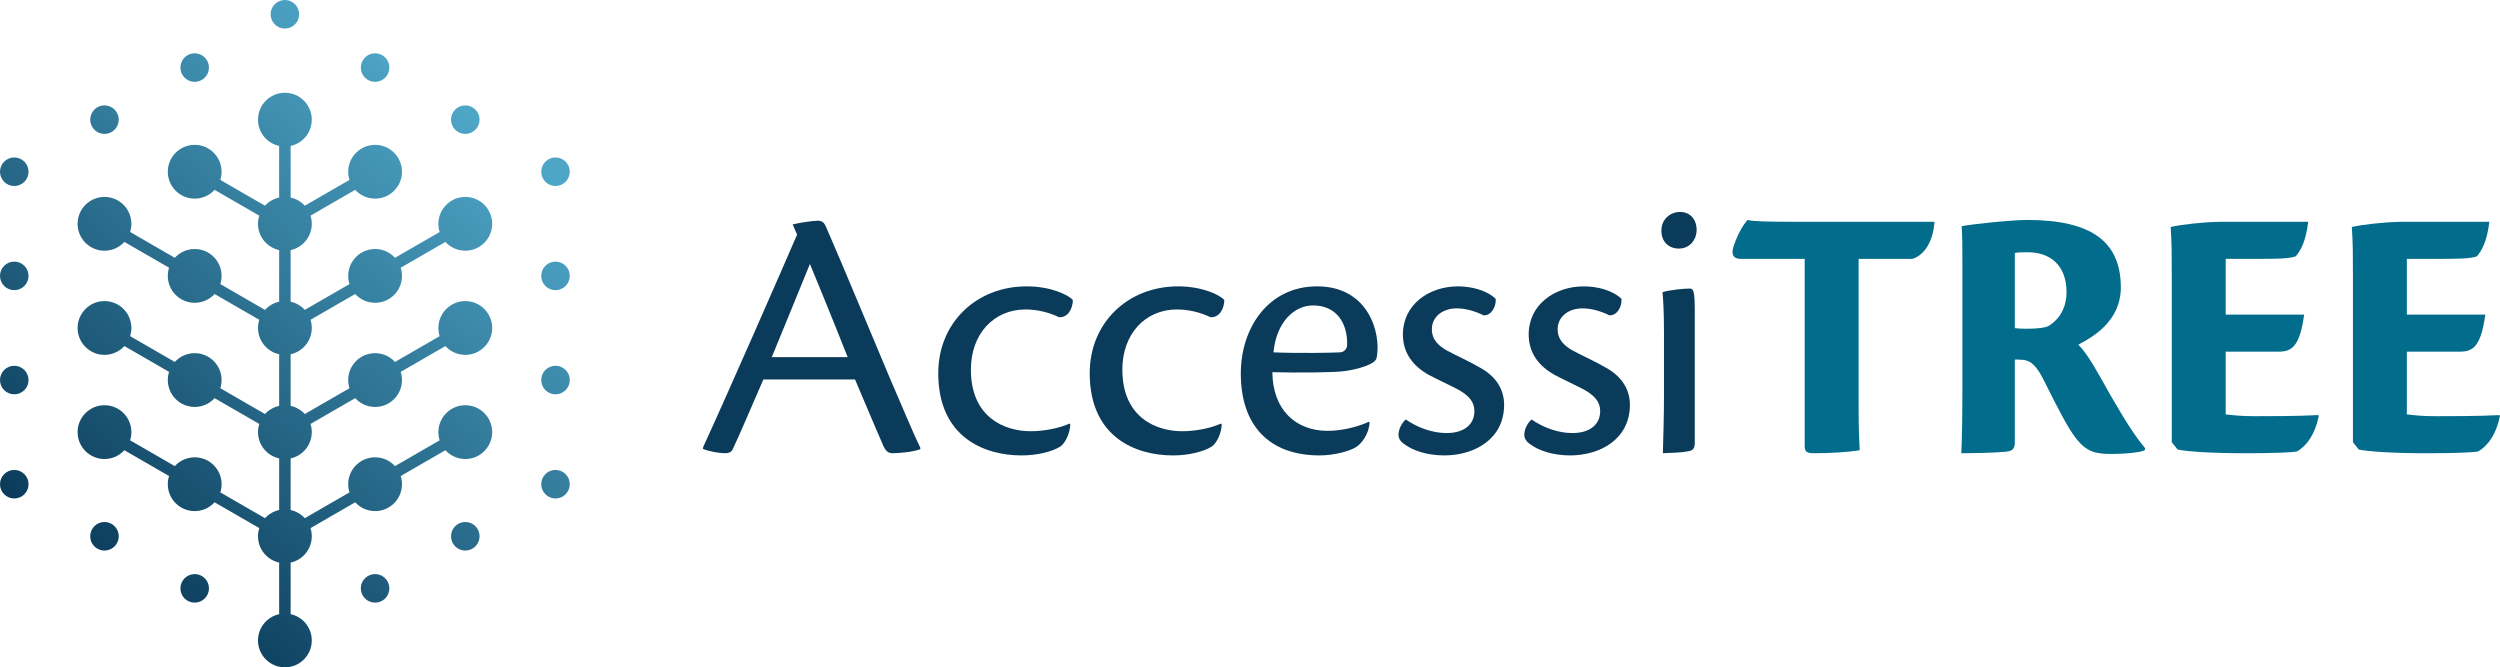
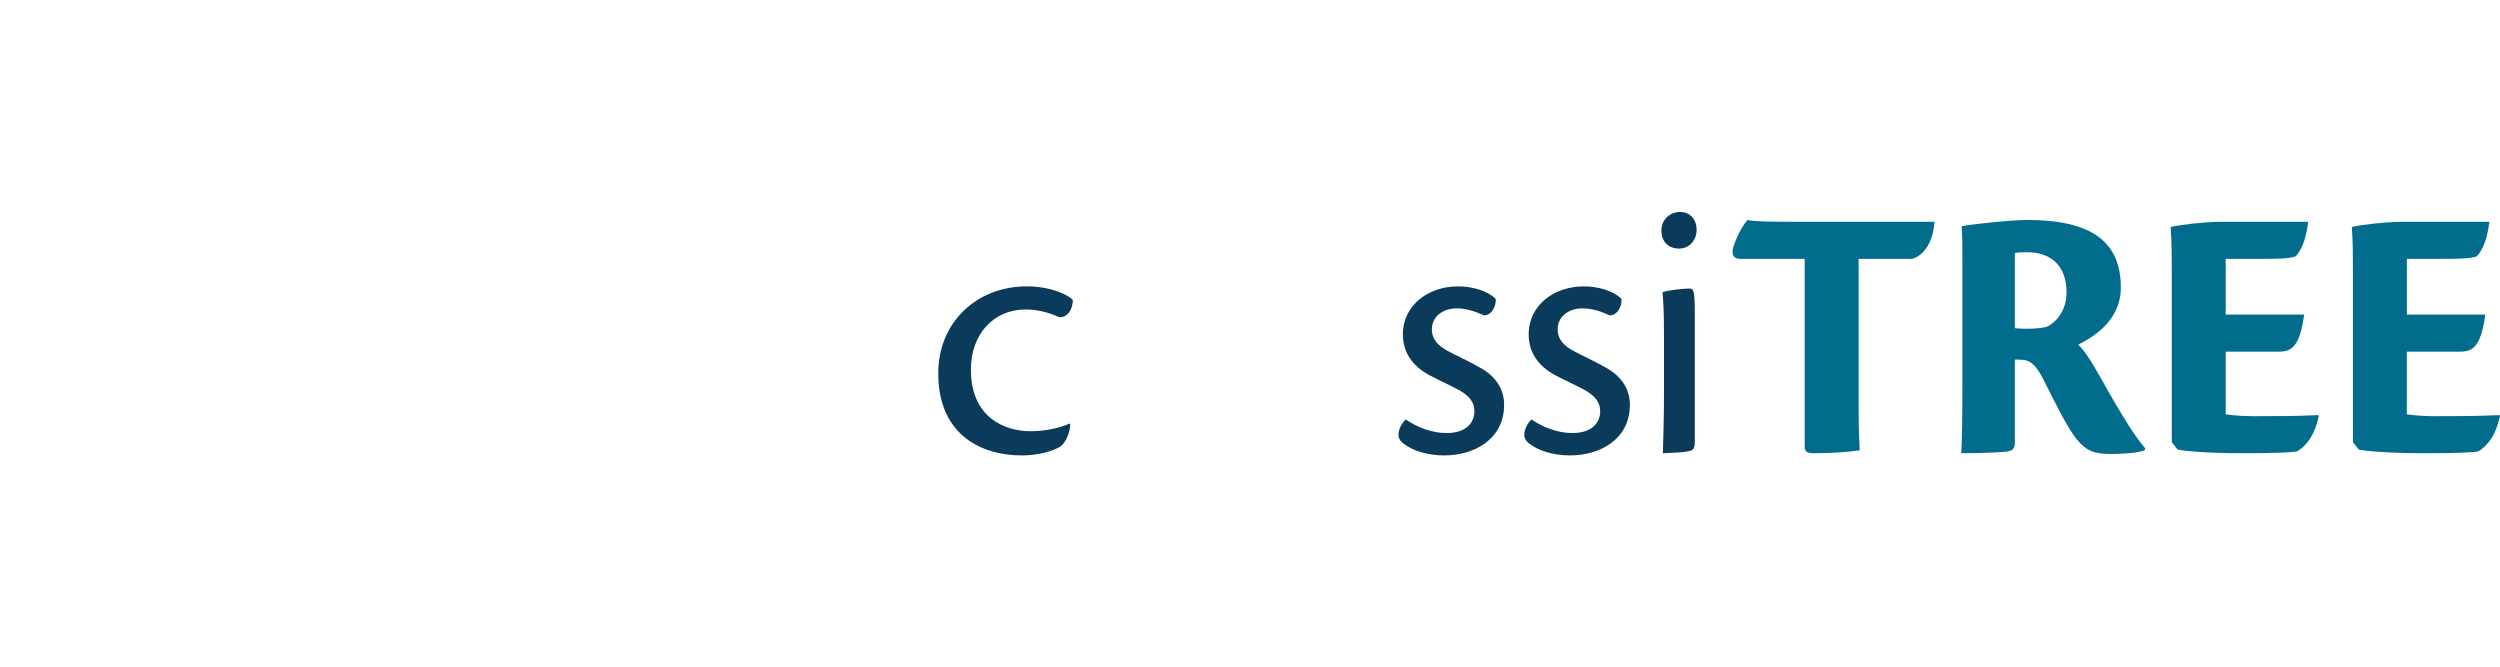
<svg xmlns="http://www.w3.org/2000/svg" id="Layer_1" version="1.1" viewBox="0 0 400.345 106.863">
  <defs>
    <style>
      .st0 {
        fill: #0b3b5a;
      }

      .st1 {
        fill: #016c8c;
      }

      .st2 {
        fill: url(#linear-gradient);
        fill-rule: evenodd;
      }
    </style>
    <linearGradient id="linear-gradient" x1="75.353" y1="18.184" x2="13.287" y2="89.859" gradientUnits="userSpaceOnUse">
      <stop offset="0" stop-color="#4ea6c7" />
      <stop offset="1" stop-color="#0b3b5a" />
    </linearGradient>
  </defs>
  <g>
-     <path class="st0" d="M122.24,60.773c-2.056,4.699-3.877,9.045-4.875,11.101-.176.47-.587.705-1.292.705-.881,0-2.584-.294-3.524-.705l.059-.294c3.348-7.224,13.097-29.482,15.035-34.005l-.705-1.645c1.292-.294,3.289-.588,4.053-.588.705,0,1.057.411,1.292.999,2.702,6.167,7.87,18.677,10.16,24.079,2.408,5.521,3.877,9.162,4.934,11.276v.235c-1.175.47-3.524.646-4.463.646-.705,0-1.175-.352-1.704-1.763-1.351-3.054-2.291-5.403-4.287-10.043h-14.683ZM135.748,57.191c-3.171-7.987-5.227-12.921-6.049-14.918-1.938,4.698-3.817,9.398-6.108,14.918h12.157Z" />
    <path class="st0" d="M171.394,67.998c-.059,1.292-.705,2.818-1.527,3.465-1.351.881-3.817,1.468-6.284,1.468-5.991,0-13.332-2.937-13.332-13.155,0-8.164,6.167-13.919,14.154-13.919,3.877,0,6.637,1.351,7.4,2.173,0,1.351-.764,2.878-2.232,2.76-1.586-.763-3.465-1.233-5.345-1.233-5.109,0-8.751,3.936-8.751,9.633,0,7.752,5.521,9.866,9.573,9.866,2.114,0,4.581-.47,6.226-1.233l.118.177Z" />
-     <path class="st0" d="M195.648,67.998c-.059,1.292-.705,2.818-1.527,3.465-1.351.881-3.817,1.468-6.284,1.468-5.991,0-13.332-2.937-13.332-13.155,0-8.164,6.167-13.919,14.154-13.919,3.877,0,6.637,1.351,7.4,2.173,0,1.351-.764,2.878-2.232,2.76-1.586-.763-3.465-1.233-5.345-1.233-5.109,0-8.751,3.936-8.751,9.633,0,7.752,5.521,9.866,9.573,9.866,2.114,0,4.581-.47,6.226-1.233l.118.177Z" />
-     <path class="st0" d="M219.315,67.645c-.059,1.82-1.292,3.465-2.232,3.993-.94.588-3.406,1.292-5.756,1.292-8.164,0-12.627-4.874-12.627-13.097,0-7.4,4.463-13.977,12.216-13.977,6.696,0,9.573,4.992,9.691,9.69,0,.587-.059,1.351-.176,1.82-.235.999-2.995,1.762-5.051,2.056-1.586.235-7.4.294-11.629.177.059,5.99,3.7,9.396,8.869,9.396,2.643,0,5.462-.881,6.578-1.469l.118.118ZM203.927,56.427c4.229.176,9.515.059,10.572,0,.705,0,1.233-.528,1.233-1.233.059-3.523-1.762-6.284-5.462-6.284-2.995,0-5.873,2.643-6.343,7.518Z" />
    <path class="st0" d="M239.516,47.852c.117,1.058-.587,2.702-1.938,2.644-1.292-.646-2.877-1.116-4.287-1.116-2.291,0-3.994,1.351-3.994,3.348,0,1.703,1.116,2.702,2.525,3.465,1.527.822,3.524,1.703,5.227,2.702,2.643,1.468,3.817,3.582,3.817,5.932,0,5.579-4.875,8.104-9.573,8.104-2.819,0-5.109-.822-6.343-1.762-.646-.411-.999-.94-.999-1.526,0-.94.587-1.997,1.175-2.467,1.762,1.233,4.17,2.173,6.519,2.173,2.937,0,4.463-1.469,4.463-3.524,0-1.409-.822-2.525-2.877-3.582-1.586-.822-3.054-1.469-4.464-2.232-2.408-1.351-4.111-3.406-4.111-6.46,0-4.757,4.169-7.693,8.81-7.693,2.231,0,4.64.645,6.049,1.996Z" />
    <path class="st0" d="M259.658,47.852c.117,1.058-.587,2.702-1.938,2.644-1.292-.646-2.877-1.116-4.287-1.116-2.291,0-3.994,1.351-3.994,3.348,0,1.703,1.116,2.702,2.525,3.465,1.527.822,3.524,1.703,5.227,2.702,2.643,1.468,3.817,3.582,3.817,5.932,0,5.579-4.875,8.104-9.573,8.104-2.819,0-5.109-.822-6.343-1.762-.646-.411-.999-.94-.999-1.526,0-.94.587-1.997,1.175-2.467,1.762,1.233,4.17,2.173,6.519,2.173,2.937,0,4.463-1.469,4.463-3.524,0-1.409-.822-2.525-2.877-3.582-1.586-.822-3.054-1.469-4.464-2.232-2.408-1.351-4.111-3.406-4.111-6.46,0-4.757,4.17-7.693,8.81-7.693,2.231,0,4.64.645,6.049,1.996Z" />
    <path class="st0" d="M271.694,36.811c0,1.586-1.116,2.995-2.819,2.995-1.586,0-2.819-.998-2.819-2.878,0-2.056,1.704-2.995,2.937-2.995,1.703,0,2.701,1.233,2.701,2.878ZM271.401,70.816c0,1.058-.293,1.352-1.175,1.469-.822.176-2.291.234-3.935.294.059-2.35.176-5.756.176-9.221v-9.926c0-3.583-.117-5.403-.235-6.637.999-.352,3.465-.588,4.346-.588.587,0,.822.294.822,3.642v20.967Z" />
  </g>
  <g>
    <path class="st1" d="M289.001,41.451h-10.278c-.999,0-1.585-.528-1.116-1.997.763-2.231,1.585-3.465,2.231-4.229,1.058.235,2.702.294,8.34.294h21.613c-.293,3.876-2.173,5.579-3.583,5.932h-8.575v23.492c0,4.053.117,5.991.176,7.165-1.938.294-4.464.471-7.342.471-.998,0-1.468-.177-1.468-1.058v-30.07Z" />
    <path class="st1" d="M322.651,70.816c0,1.175-.47,1.41-1.468,1.527-1.703.176-5.638.235-7.106.235.117-2.35.176-5.814.176-10.748v-19.675c0-2.878,0-4.288-.118-5.932,1.41-.294,7.87-.999,10.513-.999,10.337,0,14.977,3.524,14.977,10.807,0,5.579-4.816,8.104-6.813,9.162,1.527,1.468,3.172,4.581,4.992,7.811,2.819,4.874,4.053,6.754,5.697,8.751v.293c-.411.352-2.819.646-5.521.646-2.467,0-3.876-.411-5.462-2.408-1.351-1.703-2.819-4.581-5.286-9.515-1.468-2.937-2.584-3.171-3.818-3.171-.293,0-.47-.059-.763,0v13.214ZM322.651,52.551c1.41.176,4.405.117,5.286-.294.705-.352,2.995-1.938,2.995-5.462,0-4.287-2.584-6.401-6.225-6.401-.646,0-1.41,0-2.056.117v12.04Z" />
    <path class="st1" d="M347.783,43.742c0-2.819,0-4.758-.176-7.4,1.938-.411,5.051-.764,7.87-.822h14.154c-.411,3.348-1.292,4.698-1.997,5.521-.999.411-3.407.411-5.991.411h-5.227v8.927h12.568c-.705,5.052-1.938,5.933-4.052,5.933h-8.516v10.043c1.41.176,2.643.293,4.64.293,2.232,0,7.048,0,10.161-.176l.117.117c-.646,3.055-1.879,4.698-3.465,5.697-.881.176-3.642.294-8.398.294-5.58,0-9.338-.294-10.748-.588l-.94-1.175v-27.074Z" />
    <path class="st1" d="M376.794,43.742c0-2.819,0-4.758-.176-7.4,1.938-.411,5.051-.764,7.87-.822h14.154c-.411,3.348-1.292,4.698-1.997,5.521-.999.411-3.407.411-5.991.411h-5.227v8.927h12.568c-.705,5.052-1.938,5.933-4.052,5.933h-8.516v10.043c1.41.176,2.643.293,4.64.293,2.232,0,7.048,0,10.161-.176l.117.117c-.646,3.055-1.879,4.698-3.465,5.697-.881.176-3.642.294-8.398.294-5.58,0-9.338-.294-10.748-.588l-.94-1.175v-27.074Z" />
  </g>
-   <path class="st2" d="M2.287,79.824c1.261,0,2.285-1.023,2.285-2.285s-1.024-2.285-2.285-2.285c-1.262,0-2.287,1.023-2.287,2.285s1.024,2.285,2.287,2.285M2.287,63.145c1.261,0,2.285-1.024,2.285-2.285,0-1.263-1.024-2.287-2.285-2.287-1.262,0-2.287,1.024-2.287,2.287,0,1.261,1.024,2.285,2.287,2.285ZM2.287,46.465c1.261,0,2.285-1.024,2.285-2.287,0-1.261-1.024-2.285-2.285-2.285-1.262,0-2.287,1.024-2.287,2.285,0,1.263,1.024,2.287,2.287,2.287ZM2.287,29.786c1.261,0,2.285-1.024,2.285-2.287s-1.024-2.285-2.285-2.285c-1.262,0-2.287,1.023-2.287,2.285s1.024,2.287,2.287,2.287ZM16.732,21.446c1.262,0,2.285-1.024,2.285-2.286s-1.024-2.285-2.285-2.285c-1.264,0-2.286,1.023-2.286,2.285s1.022,2.286,2.286,2.286ZM31.176,13.105c1.262,0,2.287-1.023,2.287-2.285s-1.024-2.286-2.287-2.286-2.285,1.024-2.285,2.286,1.023,2.285,2.285,2.285ZM45.621,4.572c1.263,0,2.285-1.023,2.285-2.285S46.884,0,45.621,0s-2.286,1.024-2.286,2.286,1.024,2.285,2.286,2.285ZM60.066,13.105c1.262,0,2.287-1.023,2.287-2.285s-1.024-2.286-2.287-2.286c-1.261,0-2.285,1.024-2.285,2.286s1.024,2.285,2.285,2.285ZM74.511,21.446c1.262,0,2.287-1.024,2.287-2.286s-1.024-2.285-2.287-2.285-2.285,1.023-2.285,2.285,1.022,2.286,2.285,2.286ZM88.957,46.465c1.262,0,2.285-1.024,2.285-2.287,0-1.261-1.022-2.285-2.285-2.285s-2.285,1.024-2.285,2.285c0,1.263,1.023,2.287,2.285,2.287ZM88.957,29.786c1.262,0,2.285-1.024,2.285-2.287s-1.022-2.285-2.285-2.285-2.285,1.023-2.285,2.285,1.023,2.287,2.285,2.287ZM88.957,63.145c1.262,0,2.285-1.024,2.285-2.285,0-1.263-1.022-2.287-2.285-2.287s-2.285,1.024-2.285,2.287c0,1.261,1.023,2.285,2.285,2.285ZM88.957,79.824c1.262,0,2.285-1.023,2.285-2.285s-1.022-2.285-2.285-2.285-2.285,1.023-2.285,2.285,1.023,2.285,2.285,2.285ZM16.732,88.166c1.262,0,2.285-1.025,2.285-2.288s-1.024-2.288-2.285-2.288c-1.264,0-2.286,1.025-2.286,2.288s1.022,2.288,2.286,2.288ZM31.176,96.505c1.262,0,2.287-1.023,2.287-2.288,0-1.26-1.024-2.285-2.287-2.285s-2.285,1.025-2.285,2.285c0,1.265,1.023,2.288,2.285,2.288ZM60.066,96.505c1.262,0,2.287-1.023,2.287-2.288,0-1.26-1.024-2.285-2.287-2.285-1.261,0-2.285,1.025-2.285,2.285,0,1.265,1.024,2.288,2.285,2.288ZM74.511,88.166c1.262,0,2.287-1.025,2.287-2.288s-1.024-2.288-2.287-2.288-2.285,1.025-2.285,2.288,1.022,2.288,2.285,2.288ZM16.732,73.506c1.262,0,2.397-.544,3.184-1.409l7.157,4.132c-.131.414-.202.853-.202,1.31,0,2.378,1.927,4.307,4.306,4.307,1.262,0,2.398-.545,3.185-1.409l7.157,4.132c-.132.412-.204.853-.204,1.31,0,2.063,1.452,3.788,3.387,4.208v8.266c-1.935.42-3.387,2.143-3.387,4.205,0,2.381,1.928,4.306,4.307,4.306s4.306-1.925,4.306-4.306c0-2.063-1.45-3.785-3.386-4.205v-8.266c1.936-.42,3.386-2.145,3.386-4.208,0-.458-.071-.898-.202-1.31l7.155-4.132c.788.864,1.924,1.409,3.186,1.409,2.379,0,4.307-1.929,4.307-4.307,0-.458-.071-.896-.203-1.31l7.156-4.132c.788.865,1.923,1.409,3.185,1.409,2.379,0,4.307-1.928,4.307-4.307s-1.928-4.307-4.307-4.307c-2.377,0-4.307,1.928-4.307,4.307,0,.456.072.896.204,1.31l-7.157,4.132c-.788-.865-1.923-1.409-3.185-1.409-2.378,0-4.306,1.927-4.306,4.307,0,.456.071.898.202,1.31l-7.155,4.132c-.591-.65-1.378-1.115-2.266-1.31v-8.263c1.936-.421,3.386-2.145,3.386-4.208,0-.456-.071-.898-.202-1.31l7.155-4.132c.788.865,1.924,1.409,3.186,1.409,2.379,0,4.307-1.929,4.307-4.307,0-.458-.071-.898-.203-1.31l7.156-4.132c.788.865,1.923,1.408,3.185,1.408,2.379,0,4.307-1.928,4.307-4.306,0-2.379-1.928-4.307-4.307-4.307-2.377,0-4.307,1.928-4.307,4.307,0,.456.072.896.204,1.31l-7.157,4.132c-.788-.865-1.923-1.409-3.185-1.409-2.378,0-4.306,1.929-4.306,4.307,0,.456.071.896.202,1.31l-7.155,4.132c-.591-.649-1.378-1.116-2.266-1.31v-8.264c1.936-.42,3.386-2.144,3.386-4.207,0-.458-.071-.898-.202-1.311l7.155-4.13c.788.865,1.924,1.407,3.186,1.407,2.379,0,4.307-1.928,4.307-4.307,0-.456-.071-.896-.203-1.31l7.156-4.132c.788.865,1.923,1.409,3.185,1.409,2.379,0,4.307-1.928,4.307-4.307s-1.928-4.307-4.307-4.307c-2.377,0-4.307,1.929-4.307,4.307,0,.458.072.897.204,1.31l-7.157,4.132c-.788-.865-1.923-1.408-3.185-1.408-2.378,0-4.306,1.928-4.306,4.306,0,.458.071.897.202,1.312l-7.155,4.132c-.591-.65-1.378-1.118-2.266-1.31v-8.264c1.936-.421,3.386-2.145,3.386-4.208,0-.456-.071-.896-.202-1.309l7.155-4.132c.788.865,1.924,1.407,3.186,1.407,2.379,0,4.307-1.928,4.307-4.307s-1.928-4.307-4.307-4.307-4.306,1.928-4.306,4.307c0,.458.071.898.202,1.31l-7.155,4.131c-.591-.649-1.378-1.116-2.266-1.31v-8.264c1.936-.421,3.386-2.145,3.386-4.208,0-2.378-1.927-4.306-4.306-4.306s-4.307,1.927-4.307,4.306c0,2.063,1.452,3.787,3.387,4.208v8.264c-.889.195-1.674.661-2.266,1.31l-7.156-4.131c.133-.413.204-.853.204-1.31,0-2.379-1.929-4.307-4.307-4.307s-4.306,1.928-4.306,4.307,1.927,4.307,4.306,4.307c1.262,0,2.398-.542,3.185-1.407l7.157,4.132c-.132.412-.204.853-.204,1.309,0,2.063,1.452,3.787,3.387,4.208v8.264c-.889.193-1.674.66-2.266,1.31l-7.156-4.132c.133-.414.204-.854.204-1.312,0-2.378-1.929-4.306-4.307-4.306-1.262,0-2.398.543-3.185,1.408l-7.157-4.132c.132-.412.203-.853.203-1.31,0-2.378-1.927-4.307-4.306-4.307s-4.307,1.929-4.307,4.307,1.928,4.307,4.307,4.307c1.262,0,2.397-.544,3.184-1.409l7.157,4.132c-.131.414-.202.854-.202,1.31,0,2.379,1.927,4.307,4.306,4.307,1.262,0,2.398-.542,3.185-1.407l7.157,4.13c-.132.414-.204.854-.204,1.311,0,2.063,1.452,3.787,3.387,4.207v8.264c-.889.194-1.674.661-2.266,1.31l-7.156-4.132c.133-.414.204-.854.204-1.31,0-2.378-1.929-4.307-4.307-4.307-1.262,0-2.398.544-3.185,1.409l-7.157-4.132c.132-.414.203-.854.203-1.31,0-2.379-1.927-4.307-4.306-4.307s-4.307,1.928-4.307,4.307c0,2.378,1.928,4.306,4.307,4.306,1.262,0,2.397-.543,3.184-1.408l7.157,4.132c-.131.412-.202.853-.202,1.31,0,2.378,1.927,4.307,4.306,4.307,1.262,0,2.398-.544,3.185-1.409l7.157,4.132c-.132.412-.204.854-.204,1.31,0,2.063,1.452,3.787,3.387,4.208v8.263c-.889.195-1.674.66-2.266,1.31l-7.156-4.132c.133-.412.204-.854.204-1.31,0-2.379-1.929-4.307-4.307-4.307-1.262,0-2.398.544-3.185,1.409l-7.157-4.132c.132-.414.203-.854.203-1.31,0-2.379-1.927-4.307-4.306-4.307s-4.307,1.928-4.307,4.307,1.928,4.307,4.307,4.307Z" />
</svg>